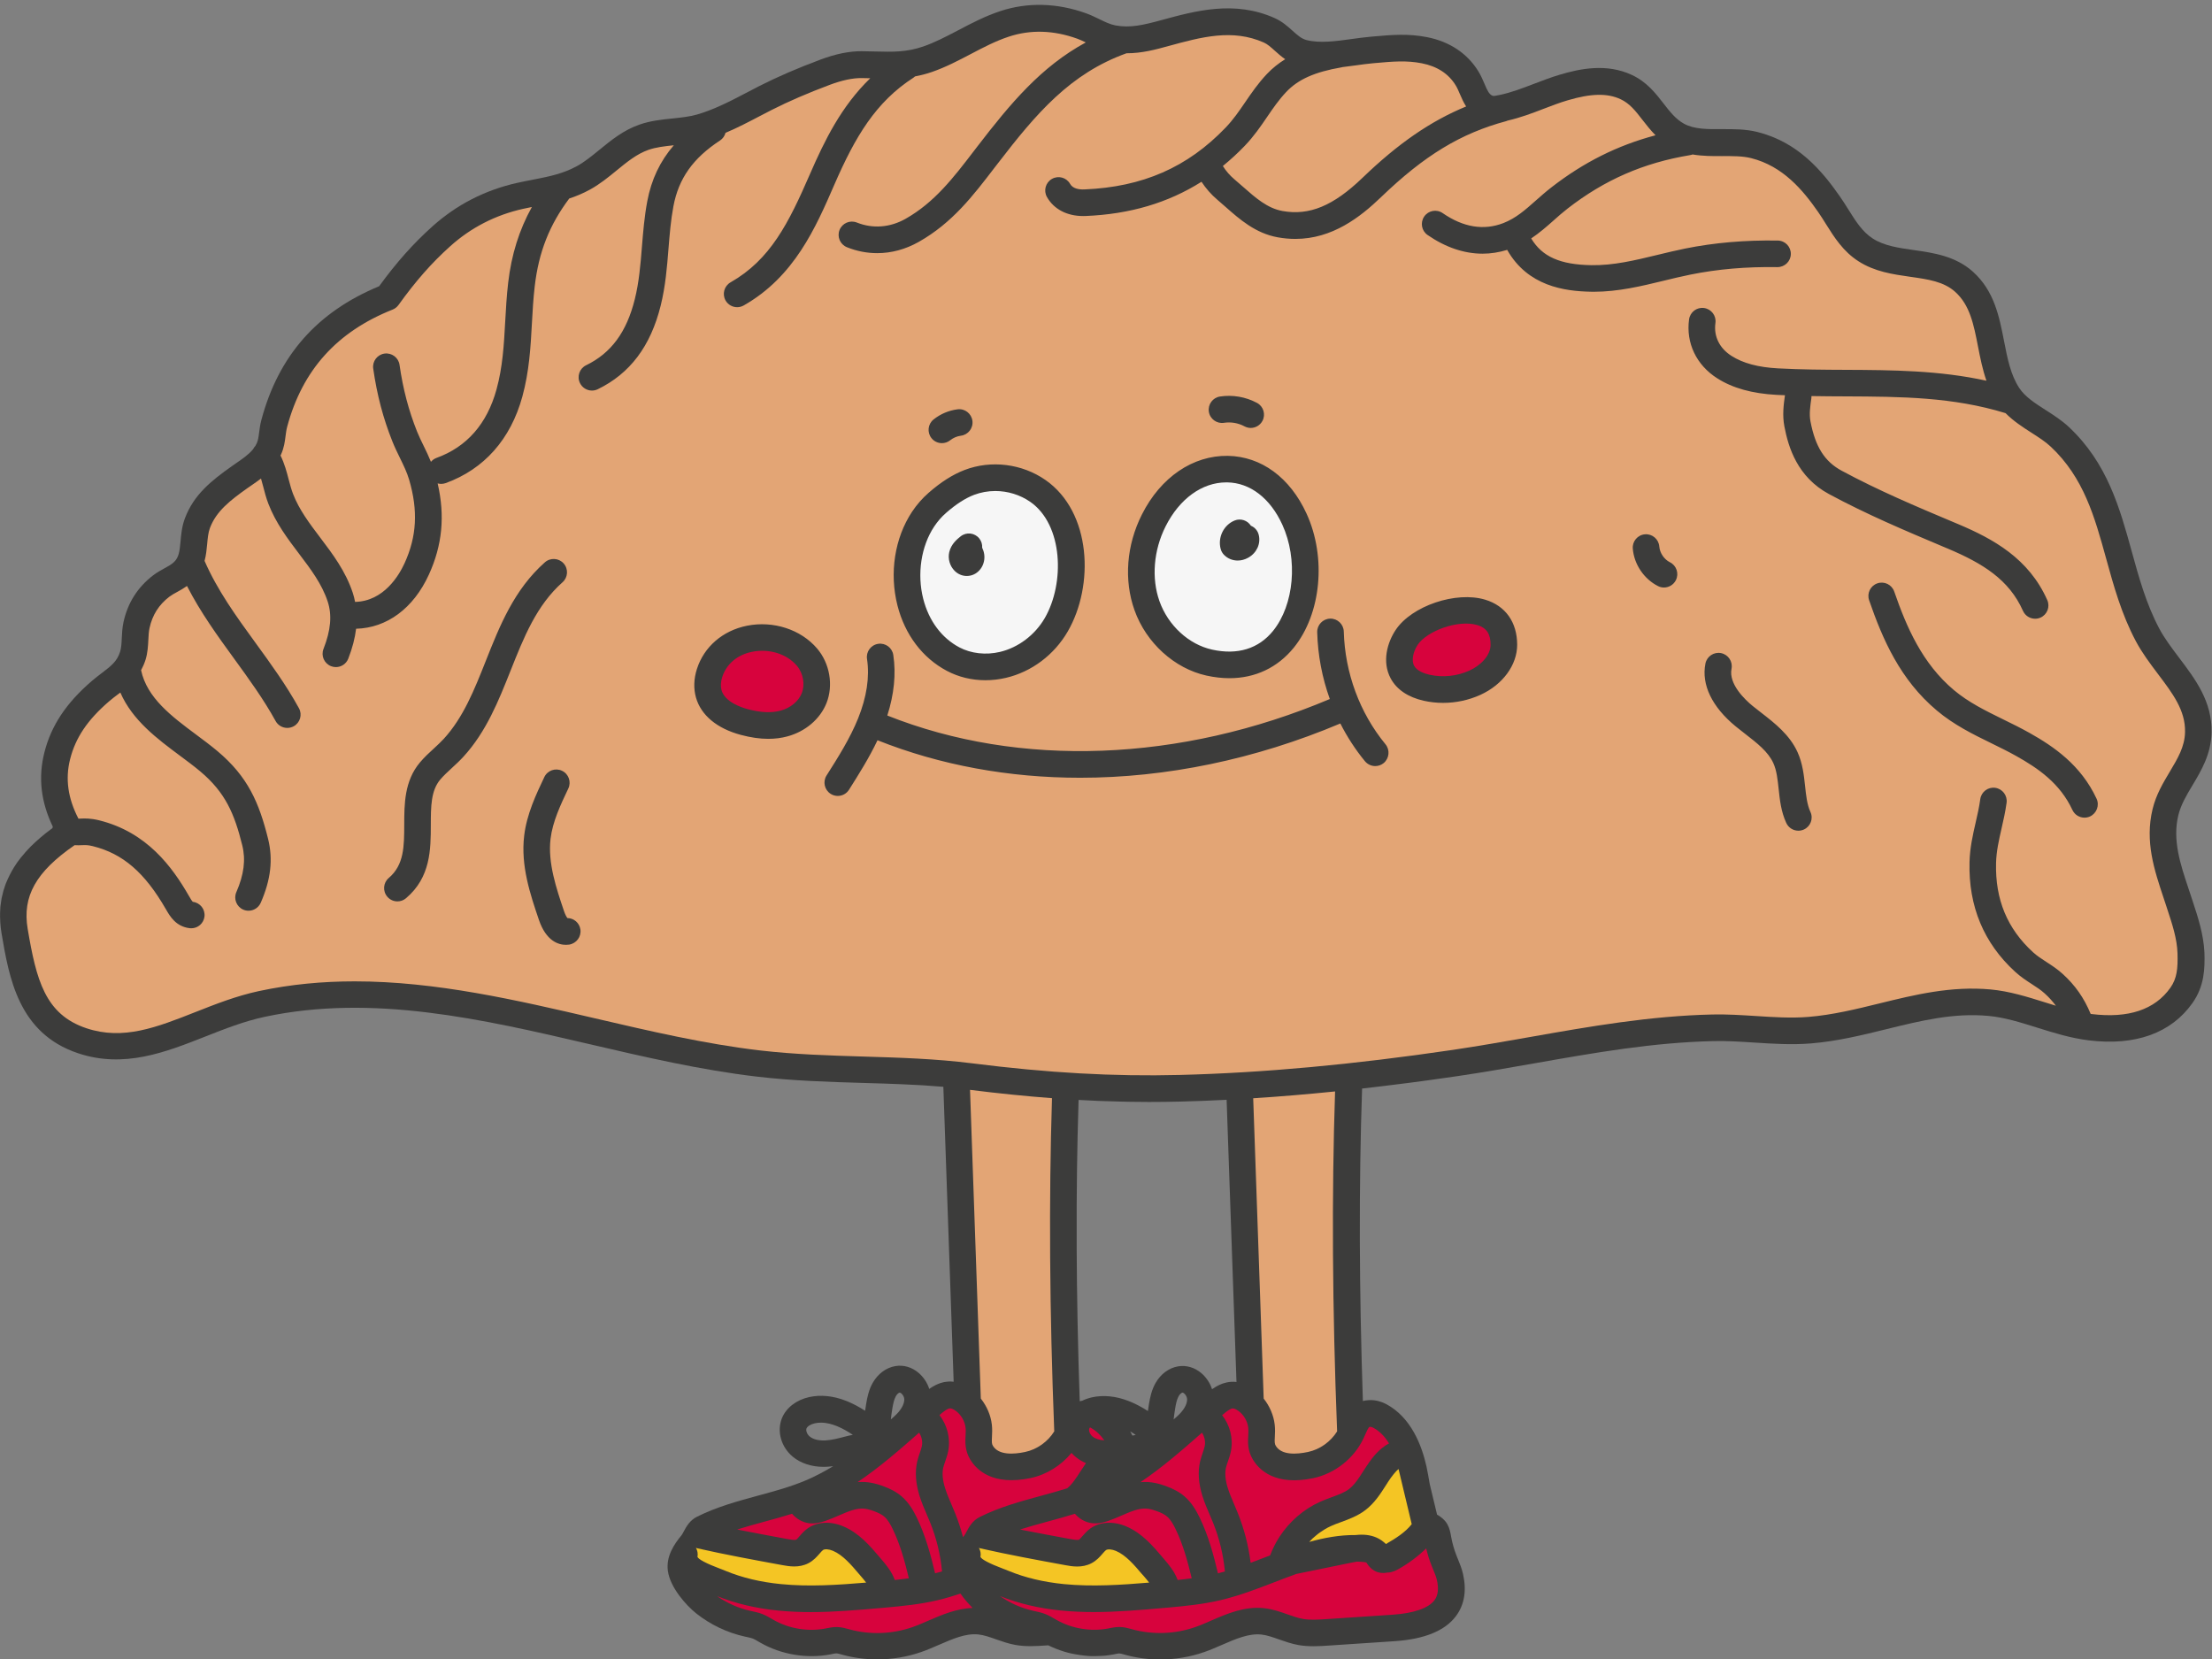
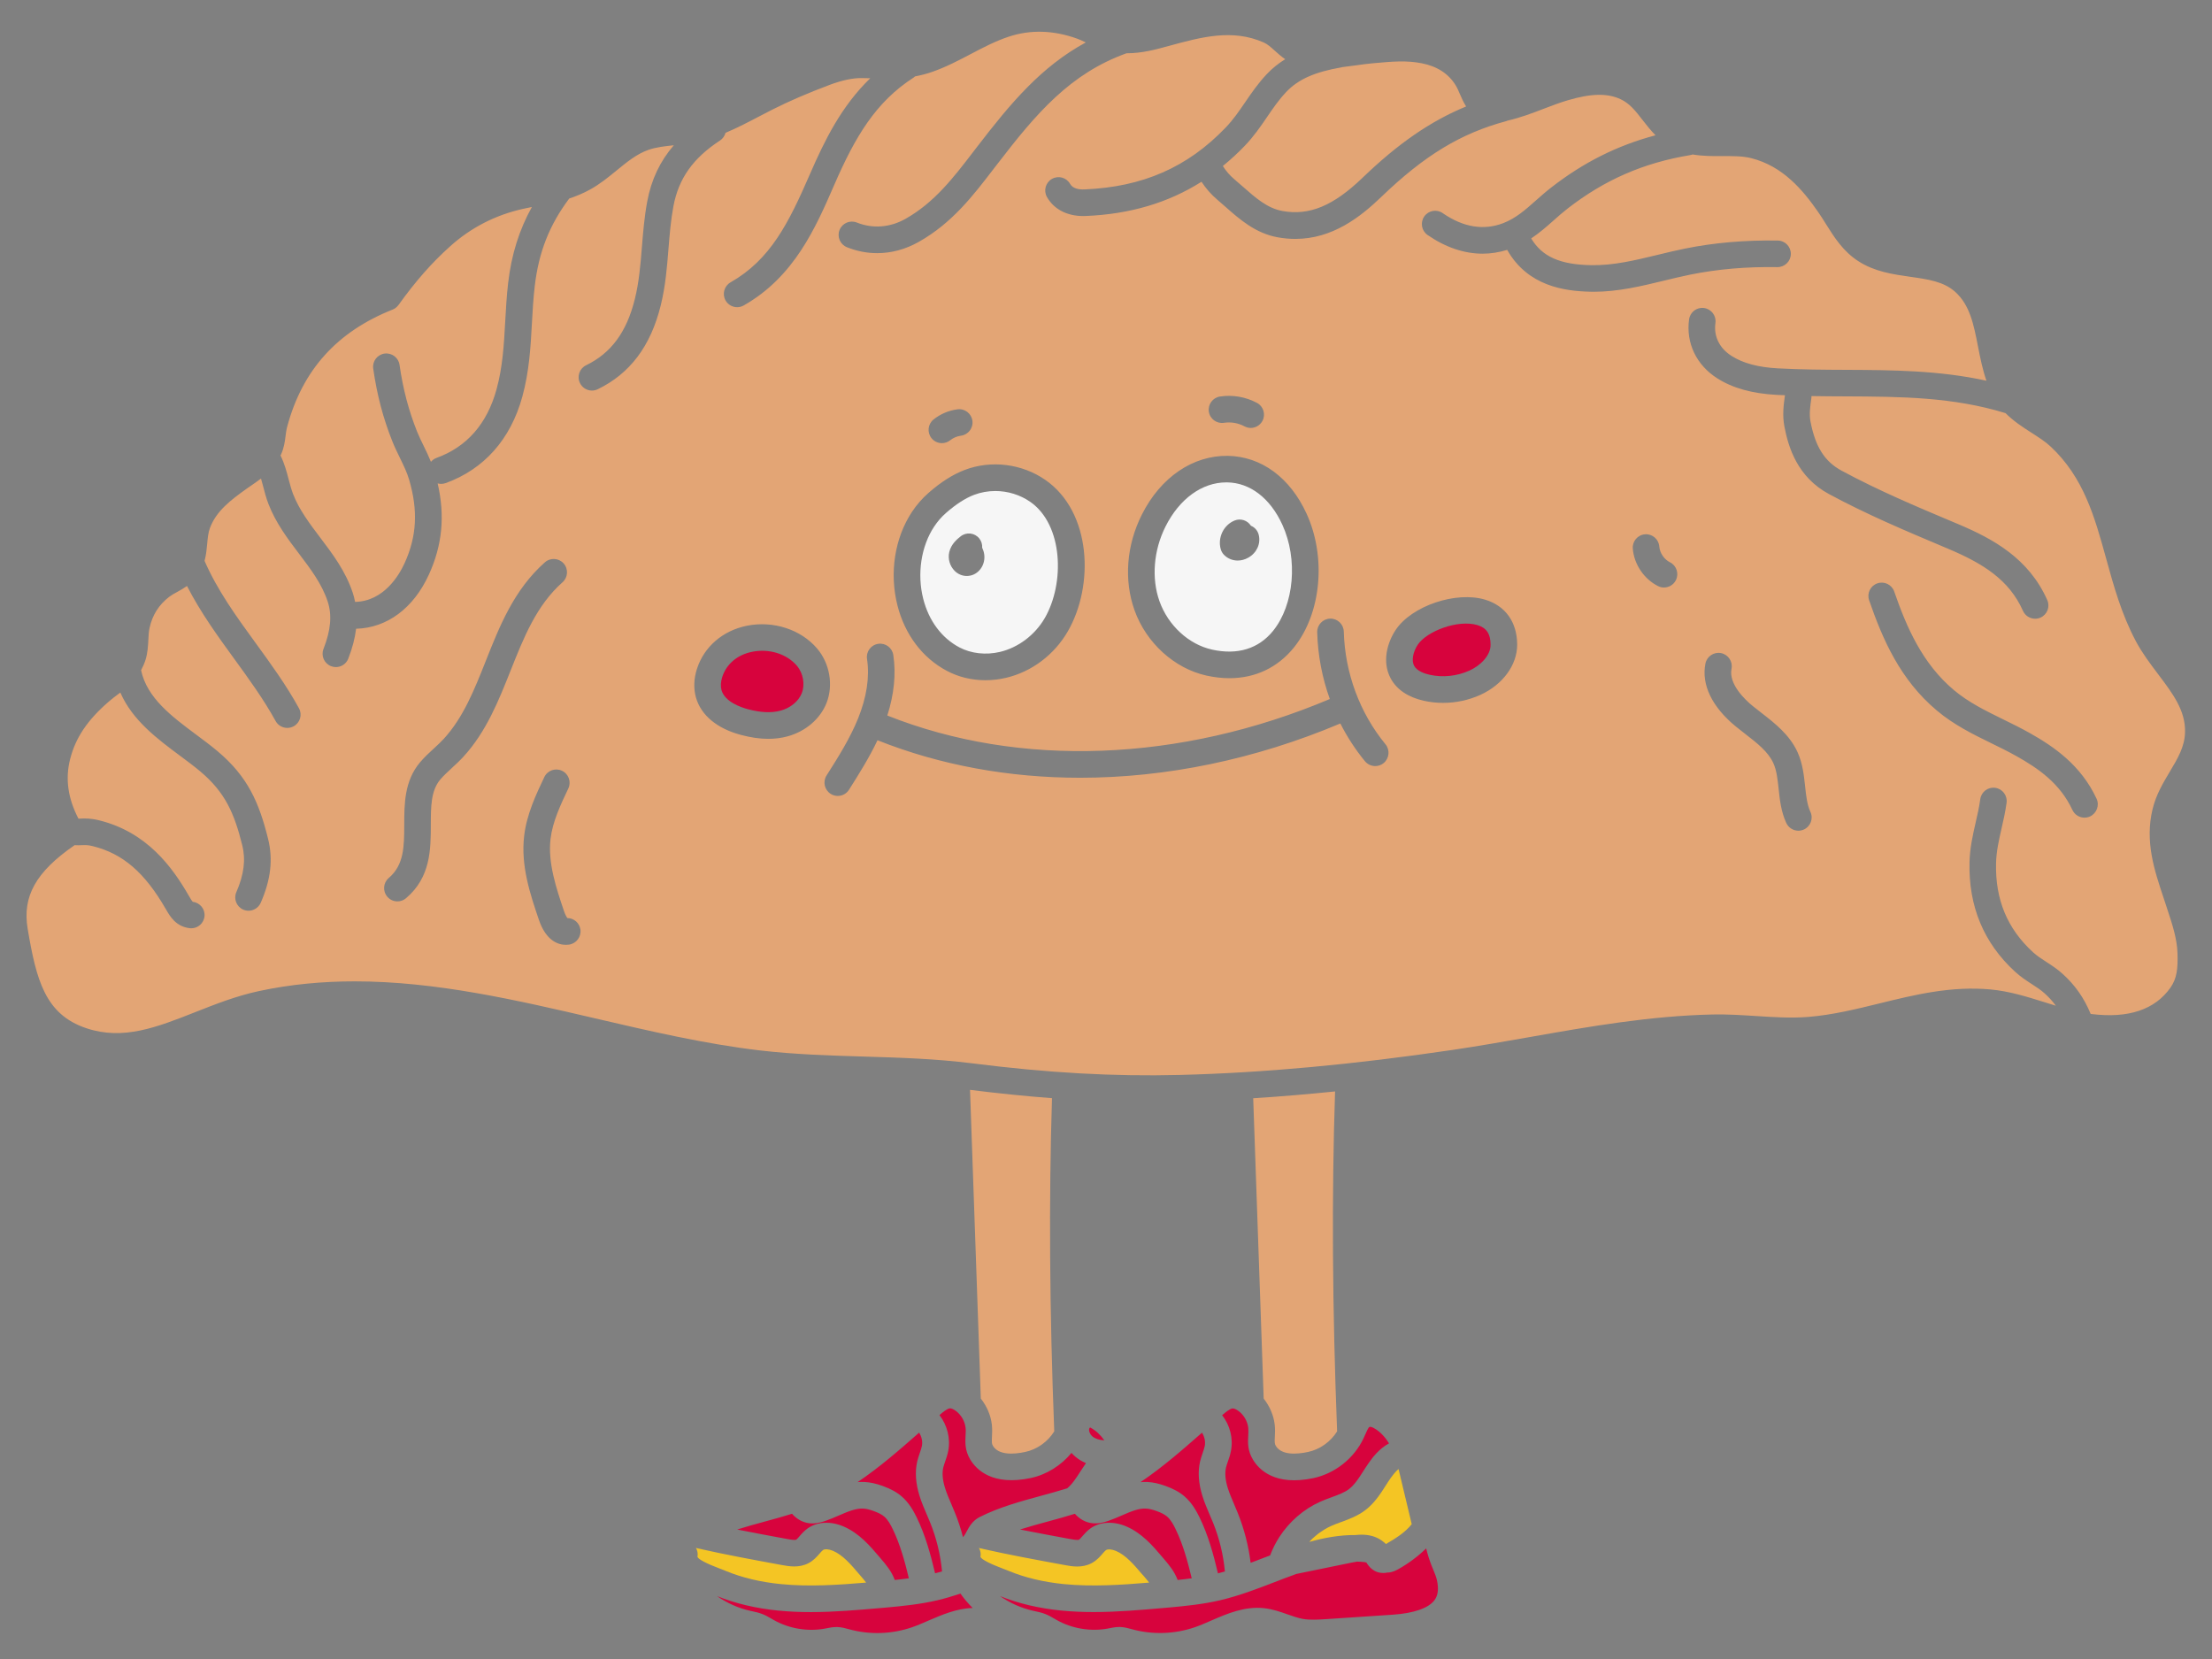
<svg xmlns="http://www.w3.org/2000/svg" height="375.1" preserveAspectRatio="xMidYMid meet" version="1.0" viewBox="-0.0 -1.1 500.1 375.1" width="500.1" zoomAndPan="magnify">
  <rect x="-0.0" y="-1.1" width="500.1" height="375.1" fill="#808080" stroke="none" />
  <g id="change1_1">
-     <path d="M495.71,202.58l-0.23-0.7c-0.21-0.65-0.43-1.29-0.64-1.93c-1.91-5.71-3.71-11.1-2.35-16.75 c0.58-2.38,1.85-4.52,3.21-6.78c1.97-3.29,4.2-7.02,4.3-11.93c0.15-6.98-3.66-12.02-7.35-16.9c-1.69-2.24-3.29-4.35-4.49-6.61 c-2.93-5.52-4.6-11.57-6.21-17.42c-2.71-9.81-5.5-19.96-14.22-28.13c-1.58-1.48-3.42-2.66-5.2-3.8c-2.42-1.55-4.7-3.01-6.01-5.01 c-1.95-2.97-2.67-6.67-3.43-10.58c-1.09-5.57-2.21-11.33-7-15.67c-3.96-3.58-8.97-4.3-13.4-4.93c-3.44-0.49-6.7-0.95-9.28-2.61 c-2.34-1.5-3.82-3.85-5.53-6.58c-0.59-0.95-1.21-1.92-1.88-2.89c-4.12-5.94-9.55-12.32-18.64-14.61c-2.69-0.68-5.43-0.66-8.08-0.65 c-3.21,0.02-6.25,0.04-8.54-1.22c-1.9-1.05-3.17-2.69-4.64-4.58c-1.78-2.3-3.79-4.9-7.21-6.48c-5.66-2.62-11.62-1.41-16.18-0.05 c-2.04,0.6-4,1.36-5.9,2.08c-2.64,1.01-5.13,1.97-7.71,2.51l-0.16,0.03c-0.78,0.17-1.27,0.26-1.5,0.16 c-0.76-0.34-1.11-1.01-1.83-2.72c-0.37-0.86-0.78-1.84-1.38-2.81c-2.49-4.05-6.5-6.72-11.6-7.72c-4.29-0.84-7.94-0.52-12.16-0.15 l-0.65,0.06c-1.34,0.12-2.75,0.31-4.12,0.5c-3.61,0.5-7.35,1.02-10.34,0.24c-1.13-0.29-2.01-1.09-3.13-2.09 c-1.11-1-2.37-2.13-4.09-2.89c-9.07-4.03-17.83-1.63-25.56,0.48c-4.11,1.12-7.05,1.81-10.38,1.2c-1.19-0.22-2.39-0.8-3.66-1.42 c-0.94-0.46-1.91-0.93-2.99-1.32c-6.53-2.36-13.23-2.53-19.36-0.51c-3.45,1.14-6.55,2.76-9.55,4.34c-2.71,1.42-5.26,2.76-7.93,3.68 c-3.81,1.31-6.93,1.22-10.87,1.12c-0.96-0.03-1.95-0.05-3-0.06c-2.78-0.03-5.9,0.61-9.33,1.89c-5.24,1.96-9.75,3.91-13.77,5.95 c-0.91,0.46-1.83,0.94-2.75,1.43c-3.71,1.94-7.54,3.94-11.42,5.05c-1.71,0.49-3.58,0.68-5.55,0.89c-2.44,0.25-4.96,0.51-7.44,1.38 c-3.63,1.26-6.39,3.52-9.06,5.7c-1.72,1.4-3.34,2.73-5.07,3.68c-3.22,1.76-6.32,2.36-9.9,3.06c-1.17,0.23-2.37,0.46-3.63,0.74 c-7.26,1.62-13.71,4.94-19.18,9.85c-4.33,3.9-8.07,8.09-12.03,13.52C71.71,69.41,63,79.29,59.11,93.78c-0.3,1.1-0.42,2.08-0.53,2.93 c-0.12,0.97-0.22,1.74-0.54,2.43c-0.09,0.2-0.2,0.4-0.31,0.58v0c-0.21,0.22-0.37,0.46-0.5,0.72c-0.21,0.27-0.45,0.52-0.7,0.76 c-0.06,0.05-0.11,0.11-0.17,0.16c0,0,0,0,0,0c-0.52,0.48-1.1,0.93-1.72,1.38c-0.08,0.06-0.16,0.12-0.24,0.17 c-0.3,0.21-0.61,0.43-0.92,0.64c-0.34,0.24-0.69,0.48-1.03,0.72c-4.62,3.27-8.61,6.42-10.64,11.8c-0.69,1.83-0.85,3.63-0.99,5.21 c-0.21,2.29-0.38,3.64-1.48,4.69c-0.58,0.55-1.31,0.95-2.15,1.41c-0.78,0.43-1.67,0.91-2.55,1.58c-3.52,2.69-5.78,6.25-6.72,10.6 c-0.28,1.29-0.34,2.55-0.39,3.66c-0.05,1.12-0.11,2.18-0.37,3.01c-0.69,2.21-2.06,3.24-4.11,4.81c-0.75,0.57-1.52,1.15-2.33,1.85 c-5.77,4.97-9.17,10.1-10.69,16.15c-1.42,5.64-0.79,11.14,1.9,16.74c-0.03,0.11-0.05,0.23-0.07,0.34c-0.46,0.33-0.91,0.68-1.36,1.03 c0,0,0,0,0,0c-0.1,0.08-0.19,0.16-0.29,0.23c-0.35,0.28-0.7,0.56-1.04,0.86c0,0,0,0,0,0c-0.2,0.17-0.39,0.34-0.58,0.51 c-0.24,0.21-0.47,0.42-0.71,0.64c0,0,0,0,0,0c-0.32,0.3-0.65,0.61-0.96,0.92c0,0,0,0,0,0c-0.26,0.26-0.51,0.53-0.76,0.81 c-0.12,0.13-0.25,0.26-0.37,0.4c0,0,0,0,0,0c-0.32,0.36-0.62,0.72-0.92,1.09c-0.05,0.06-0.1,0.11-0.15,0.17c0,0,0,0,0,0 c-0.12,0.15-0.22,0.3-0.34,0.45c0,0,0,0,0,0c-0.22,0.29-0.45,0.58-0.65,0.89l0,0c-0.77,1.12-1.44,2.33-2.01,3.6c0,0,0,0,0,0 c-0.13,0.29-0.26,0.57-0.38,0.87v0c-0.15,0.38-0.27,0.77-0.39,1.16c-0.06,0.16-0.12,0.33-0.17,0.5c0,0,0,0,0,0 c-0.08,0.28-0.14,0.58-0.21,0.87c0,0,0,0,0,0c-0.07,0.29-0.15,0.57-0.21,0.87v0c-0.06,0.32-0.1,0.65-0.14,0.98c0,0,0,0,0,0 c-0.04,0.28-0.09,0.55-0.12,0.84c0,0,0,0,0,0c-0.04,0.36-0.04,0.74-0.06,1.11c0,0,0,0,0,0c-0.01,0.12-0.01,0.25-0.02,0.37 c-0.02,0.57,0,1.15,0.03,1.74c0,0.01,0,0.01,0,0.02c0.01,0.12,0.01,0.24,0.01,0.35c0.05,0.8,0.14,1.61,0.28,2.45 c1.71,10.1,3.83,22.67,17.31,27.17c10.39,3.47,19.73-0.21,28.76-3.77c4.33-1.71,8.8-3.47,13.39-4.45 c24.48-5.25,49.38,0.55,73.46,6.16c12.4,2.89,25.22,5.87,37.91,7.35c8.11,0.95,16.12,1.19,23.86,1.42c1.35,0.04,2.68,0.08,4,0.12 c0.32,0.01,0.65,0.02,0.97,0.03c2.8,0.1,5.56,0.21,8.3,0.37c0.01,0,0.02,0,0.03,0c0.26,0.02,0.51,0.03,0.77,0.05 c1.4,0.09,2.79,0.19,4.18,0.31l2.33,66.68c-0.21-0.02-0.41-0.04-0.62-0.05c0,0,0,0,0,0c-0.21-0.01-0.41,0-0.62,0.01 c-0.29,0.02-0.58,0.06-0.85,0.11c0,0,0,0,0,0c-0.07,0.01-0.14,0.03-0.2,0.04c0,0,0,0,0,0c-0.26,0.06-0.52,0.13-0.77,0.21 c0,0,0,0,0,0c-0.01,0.01-0.03,0.01-0.04,0.02c-0.23,0.08-0.46,0.17-0.68,0.27c0,0,0,0,0,0c-0.08,0.04-0.16,0.07-0.24,0.11 c0,0,0,0,0,0c-0.48,0.24-0.93,0.51-1.34,0.79c-0.05,0.04-0.11,0.07-0.16,0.11c0,0,0,0,0,0c-0.11-0.34-0.24-0.67-0.39-0.99 c-0.15-0.32-0.33-0.63-0.52-0.93c0,0,0,0,0,0v0c-0.23-0.36-0.49-0.69-0.78-1.01l0,0c-0.23-0.25-0.47-0.49-0.73-0.71 c-1.53-1.29-3.39-1.83-5.24-1.52c-2.09,0.35-3.96,1.74-5.13,3.81c-0.86,1.52-1.21,3.16-1.47,4.71c-0.09,0.52-0.17,1.05-0.24,1.58 c-1.27-0.82-2.59-1.53-3.9-2.08c0,0,0,0,0,0c-0.15-0.06-0.31-0.13-0.45-0.18c-2.84-1.12-5.72-1.41-8.31-0.83 c-2.88,0.64-5.17,2.4-6.13,4.73c-1.22,2.97-0.21,6.57,2.46,8.77c1.79,1.47,4.24,2.27,6.95,2.27c0.23,0,0.45-0.01,0.68-0.02 c0.5-0.02,1-0.07,1.48-0.14c-0.5,0.3-0.99,0.6-1.5,0.89c-0.01,0-0.01,0.01-0.02,0.01c-0.47,0.27-0.94,0.52-1.42,0.77 c-0.04,0.02-0.09,0.05-0.13,0.07c-0.44,0.23-0.88,0.45-1.32,0.66c-0.08,0.04-0.16,0.08-0.24,0.12c-0.52,0.25-1.04,0.48-1.57,0.7 c-3.4,1.44-6.96,2.41-10.74,3.43c-4.61,1.26-9.39,2.55-13.86,4.79c-1.65,0.83-2.42,2.27-2.98,3.32c-0.18,0.33-0.37,0.7-0.51,0.87 c-1.67,2.02-3.54,4.77-3.08,8.08c0.52,3.72,4.12,7.77,6.41,9.59c3.21,2.54,7,4.35,10.97,5.23l0.47,0.1 c0.51,0.11,0.99,0.21,1.35,0.35c0.35,0.14,0.78,0.39,1.22,0.65l0.5,0.29c4.73,2.7,10.51,3.66,15.87,2.63l0.33-0.07 c0.39-0.08,0.8-0.17,1.02-0.15c0.24,0.01,0.66,0.12,1.07,0.24l0.25,0.07c2.56,0.7,5.23,1.05,7.89,1.05c3.36,0,6.73-0.56,9.9-1.66 c1.42-0.49,2.79-1.09,4.12-1.67c3.1-1.34,6.02-2.61,8.82-2.31c1.26,0.13,2.59,0.6,4,1.1c1.38,0.48,2.8,0.98,4.37,1.27 c2.36,0.42,4.71,0.27,6.78,0.13l0.66-0.04c0.55,0.27,1.11,0.52,1.69,0.75l0,0c0.63,0.25,1.28,0.48,1.93,0.68h0 c0.53,0.16,1.06,0.3,1.6,0.42c0,0,0,0,0,0c0.12,0.03,0.23,0.05,0.35,0.07c0,0,0,0,0,0c0.25,0.05,0.5,0.09,0.76,0.14 c0.61,0.11,1.22,0.19,1.84,0.26c0.26,0.03,0.52,0.06,0.78,0.08c0,0,0,0,0,0c1,0.07,2.01,0.05,3.01-0.01c0,0,0,0,0,0 c0.28-0.02,0.56-0.02,0.84-0.05h0c0.65-0.07,1.3-0.16,1.94-0.28l0.33-0.07c0.39-0.08,0.78-0.17,1.03-0.15 c0.24,0.01,0.66,0.12,1.07,0.24l0.25,0.07c2.56,0.7,5.23,1.05,7.89,1.05c3.36,0,6.73-0.56,9.9-1.66c1.42-0.49,2.79-1.09,4.12-1.67 c3.1-1.34,6.02-2.61,8.83-2.31c1.26,0.13,2.59,0.6,4,1.1c1.38,0.48,2.8,0.98,4.37,1.27c2.36,0.42,4.71,0.27,6.78,0.13l15.02-1 c6.72-0.45,11.38-2.36,13.85-5.68c1.91-2.56,2.44-5.77,1.58-9.55c-0.28-1.21-0.73-2.31-1.13-3.28c-0.12-0.3-0.25-0.6-0.36-0.9 c-0.53-1.36-0.93-2.78-1.19-4.21l-0.03-0.17c-0.12-0.71-0.29-1.67-0.81-2.62c-0.14-0.25-0.3-0.48-0.48-0.7c0,0,0,0,0,0 c-0.1-0.12-0.21-0.23-0.32-0.34c-0.1-0.1-0.19-0.2-0.3-0.29c-0.16-0.14-0.32-0.27-0.49-0.39c0,0,0,0,0,0 c-0.24-0.17-0.49-0.34-0.75-0.48c-0.55-2.28-1.1-4.56-1.64-6.84c-0.01-0.05-0.02-0.09-0.03-0.14c-0.22-1.29-0.44-2.61-0.73-3.93 c-1.06-4.78-3.49-11.1-9.12-14.09c-0.24-0.13-0.49-0.24-0.74-0.34h0c-0.09-0.04-0.18-0.07-0.27-0.1c0,0,0,0,0,0 c-0.25-0.09-0.49-0.17-0.74-0.23c-0.03-0.01-0.05-0.02-0.08-0.02c0,0,0,0,0,0c-0.12-0.03-0.25-0.06-0.37-0.08c0,0,0,0,0,0 c-0.14-0.03-0.28-0.05-0.42-0.07c0,0,0,0,0,0c-0.34-0.04-0.67-0.06-1-0.05c-0.05,0-0.09,0-0.14,0c-0.28,0.01-0.56,0.03-0.83,0.07 c0,0,0,0,0,0c0,0,0,0,0,0c-0.04,0.01-0.08,0.02-0.11,0.02c-0.18,0.03-0.37,0.07-0.55,0.12c0,0,0,0,0,0 c-0.1-3.03-0.19-6.02-0.27-8.98c-0.01-0.44-0.02-0.88-0.03-1.32c-0.05-1.91-0.09-3.8-0.13-5.68c-0.02-0.75-0.04-1.5-0.05-2.25 c-0.01-0.27-0.01-0.55-0.02-0.82c-0.06-2.95-0.1-5.87-0.13-8.75c0-0.1,0-0.2,0-0.31c-0.02-2.23-0.04-4.43-0.05-6.63 c0-0.53-0.01-1.08-0.01-1.61c0-0.26,0-0.52,0-0.77c0-0.01,0-0.02,0-0.03c-0.01-5.66,0.02-11.2,0.1-16.64c0-0.02,0-0.05,0-0.07 c0-0.14,0-0.28,0.01-0.43c0-0.07,0-0.14,0-0.2c0.04-2.71,0.1-5.39,0.16-8.05c0.06-2.26,0.13-4.49,0.2-6.72 c0.02-0.46,0.03-0.93,0.04-1.39c0,0,0,0,0,0c0,0,0,0,0,0c1.65-0.19,3.32-0.38,5-0.59c1.67-0.2,3.34-0.41,5.04-0.63 c0.01,0,0.02,0,0.02,0c0,0,0,0,0,0c0.38-0.05,0.76-0.1,1.14-0.15c0,0,0,0,0.01,0c1.28-0.17,2.57-0.34,3.87-0.52c0,0,0,0,0.01,0 c2.09-0.29,4.2-0.59,6.34-0.9c5.94-0.87,11.88-1.92,17.63-2.93c13.74-2.42,26.72-4.7,40.43-5.01c2.95-0.07,5.96,0.13,9.15,0.33 c4.19,0.27,8.51,0.55,12.79,0.2c5.95-0.48,11.61-1.87,17.09-3.22c7.8-1.92,15.17-3.74,23.12-3c3.6,0.33,7.19,1.46,10.99,2.65 c3.72,1.17,7.57,2.37,11.64,2.87c10.54,1.3,18.67-1.63,23.48-8.46c2.68-3.81,2.8-7.72,2.69-11.4 C498.18,210.08,496.93,206.27,495.71,202.58z M271.62,247.8C271.62,247.8,271.62,247.8,271.62,247.8c0.32-0.01,0.64-0.02,0.96-0.04 c0,0,0,0,0,0c1.57-0.06,3.15-0.13,4.74-0.21c0,0,0,0,0,0l2.23,63.8c-0.11-0.01-0.22-0.02-0.33-0.03c-0.1-0.01-0.19-0.02-0.29-0.02 c0,0,0,0,0,0c-0.21-0.01-0.41,0-0.62,0.01c-0.35,0.02-0.69,0.08-1.02,0.15c-0.01,0-0.03,0.01-0.04,0.01l0,0 c-0.26,0.06-0.52,0.13-0.77,0.21c0,0,0,0,0,0c-0.03,0.01-0.06,0.02-0.09,0.03c-0.22,0.08-0.43,0.16-0.63,0.26c0,0,0,0,0,0 c-0.05,0.02-0.1,0.05-0.15,0.07c-0.21,0.1-0.41,0.2-0.6,0.31c0,0,0,0,0,0c0,0,0,0,0,0c-0.35,0.2-0.68,0.41-0.99,0.63v0 c-0.11-0.34-0.24-0.67-0.39-0.99c-0.29-0.62-0.68-1.2-1.12-1.73c0-0.01-0.01-0.01-0.01-0.02l0,0c-0.27-0.32-0.57-0.63-0.9-0.9 c-1.53-1.29-3.4-1.83-5.24-1.53c-2.09,0.35-3.96,1.73-5.13,3.81c-0.86,1.53-1.21,3.17-1.47,4.71c-0.09,0.52-0.17,1.05-0.24,1.58 c-1.27-0.82-2.59-1.53-3.9-2.08c0,0,0,0-0.01,0c-0.15-0.06-0.3-0.13-0.45-0.18c-2.84-1.12-5.72-1.41-8.31-0.83 c-0.39,0.09-0.77,0.2-1.14,0.33c0,0,0,0,0,0c-0.35,0.12-0.69,0.26-1.02,0.42h0c-0.2,0.03-0.39,0.08-0.58,0.13c0,0,0,0,0,0 c-0.1-2.93-0.19-5.83-0.27-8.7c-0.01-0.43-0.02-0.86-0.03-1.28c-0.04-1.39-0.07-2.76-0.1-4.14c-0.02-1.03-0.05-2.07-0.07-3.1 c-0.01-0.47-0.02-0.94-0.03-1.4c-0.11-5.52-0.17-10.92-0.19-16.23c0-0.44,0-0.89,0-1.33c-0.01-2.38-0.01-4.74,0-7.08 c0-0.27,0-0.55,0-0.83c0.01-2.68,0.03-5.34,0.07-7.97c0-0.04,0-0.08,0-0.12c0.03-2.49,0.08-4.94,0.13-7.39 c0.01-0.4,0.02-0.8,0.03-1.2c0.06-2.47,0.12-4.92,0.2-7.35c1.52,0.08,3.03,0.15,4.53,0.22c0,0,0,0,0,0 c0.29,0.01,0.58,0.02,0.87,0.03c1.35,0.05,2.69,0.09,4.03,0.12c0,0,0,0,0,0c0.73,0.02,1.45,0.04,2.18,0.05c0,0,0,0,0,0 c1.45,0.02,2.89,0.04,4.33,0.04c2.37,0,4.73-0.03,7.09-0.09C268.45,247.91,270.03,247.85,271.62,247.8z M256.77,323.32 c-0.25,0.04-0.49,0.09-0.74,0.14c-0.16-0.31-0.33-0.63-0.51-0.94C255.94,322.77,256.36,323.03,256.77,323.32z M265.34,319.81 c0.1-0.83,0.21-1.67,0.35-2.49c0.15-0.94,0.36-2,0.78-2.75c0.27-0.49,0.65-0.79,0.87-0.82c0,0,0.01,0,0.02,0 c0.07,0,0.21,0.06,0.37,0.19c0.38,0.32,0.65,0.87,0.66,1.32c0.01,1.18-0.83,2.59-2.3,3.89l-0.53,0.47 C265.49,319.68,265.42,319.74,265.34,319.81z M201.75,317.32c0.16-0.94,0.36-2,0.78-2.75c0.27-0.49,0.65-0.79,0.87-0.82 c0.01,0,0.01,0,0.02,0c0.07,0,0.21,0.06,0.37,0.19c0.38,0.32,0.65,0.87,0.66,1.32c0.01,1.18-0.83,2.59-2.3,3.89l-0.53,0.47 c-0.06,0.06-0.13,0.12-0.21,0.19C201.49,318.98,201.61,318.14,201.75,317.32z M186.58,324.56c-1.49,0.07-2.73-0.24-3.52-0.89 c-0.59-0.48-0.92-1.34-0.72-1.83c0.2-0.48,0.96-0.95,1.87-1.15c0.47-0.1,0.94-0.15,1.39-0.15c1.3,0,2.53,0.36,3.42,0.71l0.32,0.13 c1.16,0.49,2.35,1.15,3.48,1.93c-0.35,0.05-0.69,0.11-1.03,0.2l-0.76,0.19C189.47,324.11,187.99,324.49,186.58,324.56z" fill="#3C3C3B" />
-   </g>
+     </g>
  <g id="change2_1">
    <path d="M194.58,355.19c0.51,0.59,0.91,1.07,1.24,1.51c-6.4,0.54-12.94,0.97-19.27,0.34 c-4.59-0.45-8.78-1.45-12.45-2.97c-0.37-0.15-0.8-0.32-1.28-0.5c-3.15-1.19-4.88-2.12-5.13-2.67l0-0.01 c0.14-0.73-0.01-1.45-0.35-2.05c0.11,0.04,0.21,0.08,0.32,0.11c6.4,1.45,12.93,2.65,19.27,3.81c1.39,0.25,3.7,0.68,5.86-0.45 c1.16-0.61,1.91-1.48,2.52-2.18c0.28-0.32,0.57-0.66,0.76-0.79c0.4-0.28,1.36-0.21,2.26,0.18c2.24,0.95,4.14,3.19,5.81,5.16 L194.58,355.19z M317.36,335.92c-0.39-1.63-0.78-3.27-1.17-4.9c-0.15,0.13-0.3,0.27-0.47,0.44c-0.04,0.04-0.08,0.09-0.12,0.13 c-0.13,0.14-0.27,0.3-0.41,0.47c-0.05,0.06-0.1,0.12-0.15,0.18c-0.19,0.23-0.38,0.49-0.59,0.77c-0.42,0.59-0.81,1.2-1.2,1.82 c-1.17,1.83-2.5,3.9-4.53,5.46c-1.77,1.36-3.78,2.09-5.55,2.74c-0.78,0.28-1.51,0.55-2.19,0.86c-0.52,0.23-1.02,0.49-1.5,0.78 c-0.16,0.1-0.32,0.21-0.48,0.32c-0.31,0.2-0.63,0.4-0.93,0.63c-0.18,0.14-0.35,0.29-0.53,0.43c-0.26,0.21-0.52,0.43-0.77,0.66 c-0.18,0.17-0.34,0.34-0.51,0.52c-0.09,0.09-0.17,0.19-0.26,0.28c3.4-0.95,6.88-1.59,10.51-1.56c0.43-0.05,0.87-0.08,1.33-0.08 c1.48,0,3.09,0.3,4.53,1.31c0.38,0.27,0.69,0.54,0.97,0.8c2.15-1.23,4.39-2.64,5.83-4.49C318.56,340.95,317.96,338.44,317.36,335.92 z M258.11,354.7c-1.67-1.97-3.57-4.21-5.81-5.16c-0.9-0.38-1.86-0.46-2.26-0.18c-0.19,0.14-0.48,0.47-0.76,0.79 c-0.6,0.7-1.35,1.56-2.51,2.17c-2.15,1.13-4.47,0.71-5.86,0.45c-6.34-1.16-12.87-2.36-19.27-3.81c-0.11-0.03-0.21-0.07-0.32-0.11 c0.34,0.6,0.49,1.32,0.35,2.05l0,0c0.25,0.55,1.98,1.48,5.13,2.67c0.48,0.18,0.92,0.35,1.28,0.5c3.67,1.52,7.86,2.51,12.45,2.97 c6.33,0.62,12.87,0.2,19.27-0.34c-0.33-0.44-0.74-0.92-1.24-1.51L258.11,354.7z" fill="#F4C524" />
  </g>
  <g id="change3_1">
    <path d="M238.35,322.51c-1.45,2.34-3.89,4.09-6.59,4.66c-2.6,0.55-5.98,0.75-7.28-1.4 c-0.27-0.44-0.27-0.86-0.21-2.03c0.04-0.76,0.09-1.71-0.03-2.77c-0.25-2.13-1.15-4.18-2.49-5.87l-2.44-69.8 c6.44,0.81,12.57,1.43,18.53,1.88C237.12,270.21,237.28,295.07,238.35,322.51z M301.84,245.66c-6.34,0.64-12.5,1.16-18.51,1.54 l2.37,67.9c1.34,1.69,2.24,3.74,2.49,5.87c0.12,1.07,0.07,2.01,0.03,2.77c-0.06,1.17-0.06,1.58,0.21,2.03 c1.3,2.16,4.67,1.95,7.28,1.4c2.7-0.57,5.13-2.32,6.59-4.66C301.21,294.46,301.06,269.12,301.84,245.66z M492.3,214.44 c0.1,3.42-0.12,5.66-1.6,7.76c-3.51,4.98-9.51,6.98-17.83,5.96c-0.07-0.01-0.13-0.02-0.2-0.03c-1.49-3.61-3.52-6.51-6.37-9.08 c-1.21-1.09-2.45-1.9-3.65-2.67c-1.08-0.7-2.11-1.37-3.01-2.19c-5.83-5.33-8.57-11.93-8.36-20.19c0.07-2.67,0.64-5.15,1.24-7.79 c0.42-1.85,0.86-3.76,1.14-5.81c0.22-1.65-0.93-3.16-2.57-3.39c-1.64-0.23-3.16,0.93-3.38,2.57c-0.24,1.78-0.63,3.48-1.04,5.27 c-0.64,2.81-1.31,5.71-1.39,8.98c-0.25,9.96,3.22,18.3,10.32,24.78c1.26,1.15,2.54,1.99,3.78,2.79c1.05,0.68,2.04,1.32,2.89,2.1 c0.96,0.86,1.79,1.78,2.53,2.78c-0.83-0.25-1.66-0.51-2.51-0.78c-3.93-1.23-8-2.51-12.24-2.9c-8.95-0.82-17.16,1.2-25.1,3.15 c-5.24,1.29-10.66,2.62-16.13,3.06c-3.85,0.31-7.96,0.05-11.93-0.21c-3.17-0.2-6.46-0.41-9.67-0.34 c-14.17,0.31-27.99,2.74-41.34,5.1c-5.71,1.01-11.61,2.04-17.46,2.91c-22.62,3.33-42.8,5.18-61.7,5.66 c-14.91,0.38-29.8-0.46-46.86-2.62c-8.29-1.05-16.61-1.3-24.66-1.54c-7.62-0.23-15.49-0.47-23.35-1.38 c-12.35-1.44-25-4.39-37.24-7.24c-17.78-4.14-36-8.38-54.42-8.38c-7.19,0-14.42,0.65-21.66,2.2c-5.07,1.09-9.78,2.94-14.34,4.74 c-8.76,3.46-16.33,6.44-24.65,3.66c-9.35-3.12-11.33-10.93-13.28-22.47c-1.24-7.35,1.85-12.88,10.61-18.92 c0.61,0.04,1.14,0.02,1.61,0c0.81-0.03,1.39-0.06,2.52,0.23c6.79,1.69,11.72,5.95,16.49,14.22l0.06,0.1 c0.88,1.53,2.21,3.84,5.33,4.22c0.12,0.02,0.25,0.02,0.37,0.02c1.5,0,2.79-1.11,2.98-2.64c0.2-1.65-0.98-3.14-2.63-3.34 c-0.19-0.13-0.58-0.81-0.84-1.26l-0.06-0.1c-3.76-6.53-9.46-14.37-20.25-17.06c-1.97-0.49-3.22-0.44-4.22-0.4 c-0.18,0.01-0.34,0.01-0.49,0.02c-2.38-4.58-3.01-8.99-1.89-13.44c1.22-4.85,3.93-8.88,8.78-13.06c0.67-0.58,1.37-1.11,2.05-1.62 c0.18-0.13,0.35-0.27,0.53-0.4c2.72,6.28,8.38,10.49,13.49,14.29c1.64,1.22,3.19,2.37,4.59,3.55c5.67,4.76,7.7,9.53,9.48,16.68 c0.82,3.28,0.39,6.65-1.33,10.6c-0.67,1.52,0.03,3.29,1.55,3.96c0.39,0.17,0.8,0.25,1.2,0.25c1.16,0,2.26-0.67,2.76-1.8 c2.29-5.23,2.81-9.82,1.66-14.46c-2.03-8.18-4.56-14.05-11.45-19.83c-1.54-1.29-3.23-2.55-4.87-3.77 c-5.45-4.06-11.07-8.25-12.39-14.52c0.38-0.7,0.72-1.46,1-2.33c0.49-1.57,0.57-3.14,0.64-4.52c0.05-0.97,0.09-1.88,0.27-2.68 c0.64-2.95,2.11-5.27,4.49-7.09c0.52-0.39,1.13-0.73,1.78-1.08c0.69-0.38,1.44-0.8,2.2-1.34c3.03,5.93,6.89,11.26,10.65,16.43 c3.28,4.51,6.67,9.17,9.38,14.1c0.55,1,1.58,1.56,2.64,1.56c0.49,0,0.99-0.12,1.45-0.37c1.46-0.8,1.99-2.63,1.19-4.08 c-2.89-5.26-6.4-10.08-9.79-14.74c-4.45-6.11-8.64-11.91-11.55-18.57c0.36-1.33,0.48-2.64,0.59-3.82c0.12-1.32,0.23-2.56,0.63-3.63 c1.43-3.79,4.55-6.22,8.49-9.01c0.32-0.23,0.65-0.45,0.97-0.67c0.68-0.47,1.38-0.96,2.08-1.49c0.17,0.58,0.33,1.17,0.49,1.79 c0.33,1.27,0.67,2.59,1.17,3.89c1.69,4.39,4.37,7.93,6.97,11.36c2.64,3.48,5.13,6.78,6.44,10.74c1.02,3.09,0.72,6.5-0.94,10.74 c-0.61,1.55,0.16,3.29,1.7,3.9c0.36,0.14,0.73,0.21,1.1,0.21c1.2,0,2.34-0.72,2.8-1.91c0.93-2.38,1.51-4.62,1.77-6.76 c6.94-0.18,12.96-4.58,16.46-12.25c3.03-6.64,3.67-13.25,1.98-20.61c0.26,0.07,0.52,0.11,0.79,0.11c0.34,0,0.69-0.06,1.03-0.18 c8.68-3.15,14.67-9.9,17.32-19.53c1.57-5.71,1.88-11.25,2.17-16.61c0.15-2.75,0.31-5.59,0.64-8.4c0.9-7.71,3.33-13.85,7.8-19.8 c1.53-0.5,3.08-1.14,4.69-2.02c2.22-1.22,4.14-2.78,5.99-4.3c2.37-1.94,4.6-3.76,7.22-4.68c1.72-0.6,3.67-0.82,5.74-1.04 c-3.12,3.62-5.08,7.76-6,12.66c-0.66,3.52-0.94,6.97-1.21,10.3c-0.33,4.08-0.64,7.94-1.61,11.84c-1.85,7.45-5.35,12.19-11.01,14.94 c-1.49,0.72-2.12,2.52-1.39,4.02c0.52,1.07,1.59,1.7,2.71,1.7c0.44,0,0.89-0.1,1.31-0.3c7.29-3.54,11.95-9.72,14.23-18.9 c1.09-4.38,1.43-8.67,1.76-12.81c0.27-3.32,0.52-6.46,1.12-9.66c1.18-6.28,4.43-10.87,10.54-14.87c0.64-0.42,1.05-1.04,1.24-1.73 c2.69-1.13,5.26-2.48,7.78-3.8c0.9-0.47,1.8-0.94,2.69-1.39c3.82-1.94,8.13-3.8,13.15-5.68c2.69-1.01,5.18-1.54,7.17-1.51 c0.67,0.01,1.31,0.02,1.93,0.04c-6.57,6.36-10.34,14.11-13.62,21.64c-4.83,11.11-8.95,19.37-17.96,24.5 c-1.44,0.82-1.95,2.66-1.13,4.1c0.55,0.97,1.57,1.52,2.62,1.52c0.5,0,1.01-0.13,1.48-0.39c11.45-6.51,16.26-17.57,20.5-27.33 c4.72-10.85,9.36-18.68,17.89-24.18c0.13-0.08,0.24-0.18,0.35-0.28c1.22-0.23,2.48-0.54,3.81-1c3.1-1.07,5.98-2.58,8.76-4.04 c2.91-1.53,5.66-2.97,8.64-3.95c4.91-1.62,10.11-1.46,15.44,0.46c0.63,0.23,1.28,0.53,1.95,0.85c-10.09,5.48-17,13.74-24.59,23.62 l-0.79,1.03c-4.54,5.93-8.83,11.52-15.34,15.21c-3.52,2-7.44,2.3-11.04,0.86c-1.54-0.62-3.29,0.13-3.91,1.67s0.13,3.29,1.67,3.91 c2.23,0.9,4.54,1.34,6.85,1.34c3.2,0,6.4-0.86,9.39-2.55c7.57-4.29,12.22-10.36,17.14-16.79l0.79-1.02 c8.66-11.26,16.31-20.25,29.03-24.83c3.49,0.01,6.64-0.85,9.51-1.64c7.42-2.03,14.43-3.94,21.54-0.79c0.85,0.38,1.61,1.07,2.5,1.87 c0.68,0.61,1.43,1.29,2.33,1.9c-1.45,0.9-2.85,1.99-4.12,3.33c-2.01,2.13-3.48,4.28-4.9,6.36c-1.39,2.03-2.7,3.96-4.46,5.79 c-8.61,8.98-18.75,13.41-31.9,13.96c-1.14,0.05-2.62-0.13-3.25-1.25c-0.82-1.45-2.65-1.95-4.1-1.13c-1.44,0.82-1.95,2.65-1.13,4.1 c1.56,2.75,4.52,4.3,8.19,4.3c0.18,0,0.36,0,0.55-0.01c9.98-0.41,18.64-2.96,26.2-7.74c0.98,1.49,2.17,2.87,3.61,4.09 c0.62,0.52,1.23,1.06,1.84,1.6c3.16,2.79,6.75,5.96,11.79,6.87c1.38,0.25,2.7,0.36,3.98,0.36c8.37,0,14.68-4.93,19.38-9.45 c9.8-9.43,18-14.41,28.3-17.18c0.11-0.03,0.21-0.08,0.31-0.12c2.86-0.65,5.54-1.66,8.13-2.66c1.88-0.72,3.65-1.4,5.46-1.93 c5.27-1.56,8.95-1.64,11.94-0.25c2.09,0.97,3.43,2.7,4.98,4.71c0.87,1.12,1.81,2.32,2.93,3.45c-8.63,2.29-16.25,6.11-23.56,11.79 c-1.25,0.97-2.39,1.98-3.49,2.95c-2.43,2.16-4.53,4.02-7.37,5.12c-4.44,1.71-9.05,0.95-13.7-2.26c-1.37-0.95-3.24-0.6-4.18,0.77 c-0.94,1.37-0.6,3.24,0.77,4.18c4.06,2.8,8.27,4.22,12.44,4.22c1.86,0,3.72-0.3,5.55-0.86c4.66,8.22,12.97,9.35,18.95,9.46 c0.21,0,0.41,0.01,0.62,0.01c5.53,0,10.77-1.27,15.84-2.5c1.97-0.48,4.02-0.98,6.02-1.38c6.18-1.25,12.61-1.8,19.65-1.69 c1.66,0.01,3.03-1.3,3.05-2.96c0.03-1.66-1.3-3.03-2.96-3.05c-7.47-0.11-14.32,0.48-20.93,1.81c-2.12,0.43-4.22,0.94-6.25,1.43 c-5.12,1.24-9.96,2.41-14.94,2.33c-7.06-0.12-11.13-1.9-13.62-6.05c1.87-1.24,3.48-2.66,5.06-4.06c1.02-0.91,2.08-1.85,3.18-2.7 c8.36-6.49,17.16-10.33,27.68-12.07c0.19-0.03,0.38-0.08,0.56-0.15c2.26,0.38,4.55,0.38,6.67,0.37c2.38-0.01,4.63-0.03,6.58,0.46 c7.16,1.8,11.68,7.18,15.16,12.2c0.6,0.86,1.15,1.74,1.73,2.67c1.92,3.06,3.91,6.23,7.38,8.45c3.68,2.36,7.74,2.94,11.67,3.5 c4.09,0.58,7.62,1.08,10.21,3.43c3.31,3,4.16,7.34,5.14,12.36c0.5,2.56,1.02,5.18,1.9,7.71c-10.71-2.35-21.35-2.41-31.7-2.46 c-5.02-0.02-10.22-0.05-15.4-0.33c-4.49-0.24-7.93-1.16-10.53-2.82c-2.73-1.73-4.06-4.44-3.64-7.44c0.23-1.65-0.93-3.16-2.57-3.39 c-1.65-0.23-3.16,0.93-3.39,2.57c-0.73,5.35,1.65,10.33,6.38,13.33c3.49,2.22,7.89,3.44,13.43,3.74c0.63,0.03,1.25,0.05,1.87,0.08 c-0.3,2.11-0.62,4.5-0.13,7.06c0.9,4.72,2.93,11.43,10.09,15.29c8.59,4.62,17.04,8.19,25.98,11.96l0.86,0.36 c7.94,3.35,13.87,7.02,17.01,14.08c0.5,1.12,1.6,1.78,2.75,1.78c0.41,0,0.82-0.08,1.22-0.26c1.52-0.68,2.2-2.45,1.52-3.97 c-4.17-9.38-12.16-13.8-20.16-17.17l-0.86-0.36c-8.81-3.71-17.13-7.22-25.47-11.71c-3.84-2.07-5.94-5.39-7.04-11.13 c-0.32-1.65-0.06-3.41,0.2-5.27c0.02-0.16,0.02-0.32,0.02-0.47c2.64,0.05,5.25,0.06,7.82,0.07c12.41,0.06,24.15,0.13,36.06,3.79 c1.8,1.82,3.93,3.19,5.88,4.44c1.62,1.04,3.15,2.02,4.33,3.13c7.48,7,9.94,15.91,12.54,25.33c1.7,6.16,3.46,12.54,6.7,18.64 c1.43,2.69,3.25,5.09,5,7.42c3.35,4.43,6.24,8.25,6.13,13.14c-0.07,3.32-1.64,5.94-3.45,8.97c-1.52,2.55-3.1,5.18-3.89,8.46 c-1.77,7.33,0.4,13.8,2.49,20.07c0.21,0.63,0.42,1.26,0.63,1.9l0.23,0.71C491.13,207.89,492.2,211.13,492.3,214.44 C492.3,214.44,492.3,214.44,492.3,214.44z M115.43,150.53c3.02-7.6,5.87-14.77,11.75-19.99c1.24-1.1,1.36-3,0.26-4.25 c-1.1-1.24-3-1.36-4.25-0.26c-6.96,6.17-10.21,14.35-13.35,22.27c-2.61,6.58-5.08,12.79-9.49,17.62c-0.68,0.74-1.44,1.44-2.25,2.19 c-1.06,0.97-2.16,1.98-3.16,3.17c-3.53,4.19-3.54,9.44-3.55,14.08c-0.01,4.87-0.02,9.08-3.49,12.03c-1.27,1.08-1.42,2.97-0.34,4.24 c0.59,0.7,1.44,1.06,2.29,1.06c0.69,0,1.38-0.23,1.95-0.72c5.58-4.74,5.59-11.04,5.6-16.6c0.01-4.14,0.02-7.71,2.13-10.22 c0.76-0.9,1.67-1.73,2.63-2.62c0.87-0.8,1.77-1.63,2.62-2.56C109.95,164.33,112.73,157.31,115.43,150.53z M131.22,209.03 c-0.22-1.49-1.49-2.56-2.94-2.57c-0.18-0.23-0.48-0.73-0.76-1.56c-1.73-5.12-3.7-10.92-3.05-16.36c0.47-3.89,2.27-7.7,4.02-11.38 c0.71-1.5,0.07-3.29-1.43-4c-1.5-0.71-3.29-0.07-4,1.43c-1.86,3.92-3.97,8.37-4.55,13.24c-0.82,6.79,1.38,13.29,3.32,19.01 c1.65,4.87,4.46,5.67,6.12,5.67c0.28,0,0.53-0.02,0.73-0.05C130.32,212.2,131.46,210.68,131.22,209.03z M273.3,91.98 c0.25,1.64,1.8,2.77,3.43,2.51c1.57-0.24,3.21,0.04,4.63,0.8c0.45,0.24,0.94,0.36,1.41,0.36c1.07,0,2.11-0.58,2.65-1.59 c0.78-1.46,0.23-3.29-1.23-4.07c-2.56-1.37-5.53-1.88-8.38-1.44C274.18,88.8,273.05,90.34,273.3,91.98z M256.5,136.87 c2.63,7.37,9.02,13.17,16.27,14.77c1.78,0.39,3.51,0.59,5.18,0.59c5.83,0,10.9-2.38,14.58-6.93c6.18-7.66,7.39-20.38,2.87-30.26 c-3.74-8.17-10.23-12.94-17.8-13.08c-7.88-0.12-15.18,4.81-19.43,13.26C254.67,122.15,254.06,130.05,256.5,136.87z M210.6,97.96 c0.59,0.75,1.47,1.13,2.35,1.13c0.66,0,1.32-0.21,1.87-0.65c0.7-0.56,1.56-0.92,2.42-1.03c1.65-0.21,2.82-1.71,2.61-3.36 c-0.21-1.65-1.71-2.82-3.36-2.61c-1.97,0.25-3.85,1.04-5.42,2.29C209.77,94.77,209.56,96.66,210.6,97.96z M202.9,135.78 c1.69,6.62,5.66,11.88,11.19,14.8c2.65,1.4,5.63,2.11,8.7,2.11c1.54,0,3.1-0.18,4.64-0.54c5.81-1.36,10.9-5.19,13.97-10.48 c6-10.36,5.41-26.96-5.02-34.24c-5.3-3.7-12.32-4.57-18.31-2.27c-2.68,1.03-5.35,2.72-8.16,5.19c-1.41,1.23-2.66,2.67-3.73,4.28 C202.27,120.55,201.04,128.45,202.9,135.78z M186.85,157.88c1.61-4.03,0.76-9-2.12-12.37c-3.69-4.32-9.92-6.33-15.86-5.14 c-5.47,1.1-9.7,4.75-11.31,9.78c-0.71,2.21-0.78,4.45-0.21,6.46c1.14,3.99,4.74,6.99,10.15,8.44c2.22,0.59,4.27,0.89,6.19,0.89 c1.51,0,2.95-0.18,4.32-0.55C182.1,164.29,185.4,161.48,186.85,157.88z M313.24,167.17c-5.83-7.09-9.17-16.14-9.43-25.49 c-0.05-1.66-1.43-2.96-3.09-2.92c-1.66,0.05-2.97,1.43-2.92,3.09c0.14,5.18,1.12,10.28,2.85,15.09 c-33.8,14.27-70.14,15.64-100.04,3.73c1.53-4.8,2-9.4,1.35-13.69c-0.25-1.64-1.77-2.77-3.42-2.52c-1.64,0.25-2.77,1.78-2.52,3.42 c0.62,4.09-0.07,8.62-2.03,13.48c-1.82,4.5-4.51,8.76-7.12,12.87c-0.89,1.4-0.47,3.26,0.93,4.15c0.5,0.32,1.06,0.47,1.61,0.47 c1,0,1.97-0.5,2.54-1.4c2.25-3.56,4.56-7.23,6.44-11.19c14.2,5.66,29.77,8.48,45.82,8.48c19.4,0,39.52-4.12,58.82-12.27 c1.54,3.03,3.4,5.9,5.56,8.53c0.6,0.72,1.46,1.1,2.33,1.1c0.67,0,1.35-0.22,1.91-0.68C314.11,170.35,314.29,168.45,313.24,167.17z M343.01,144.65c-0.01-5.08-2.64-8.79-7.23-10.17c-6.59-1.99-16.62,1.4-20.24,6.84c0,0,0,0,0,0c-1.88,2.82-3.16,7.19-1.12,10.97 c1.35,2.51,3.94,4.25,7.47,5.04c1.44,0.32,2.91,0.48,4.37,0.48c2.89,0,5.78-0.61,8.43-1.81 C339.75,153.7,343.02,149.24,343.01,144.65z M377.55,126.02c-1.32-0.66-2.29-2.1-2.41-3.57c-0.13-1.65-1.59-2.9-3.24-2.75 c-1.66,0.13-2.89,1.59-2.75,3.24c0.29,3.55,2.53,6.87,5.71,8.47c0.43,0.22,0.89,0.32,1.34,0.32c1.1,0,2.16-0.61,2.69-1.66 C379.64,128.57,379.04,126.76,377.55,126.02z M409.31,182.46c-0.77-1.67-0.98-3.7-1.21-5.85c-0.27-2.5-0.55-5.09-1.69-7.63 c-1.78-3.95-5.17-6.58-8.16-8.9c-0.68-0.53-1.35-1.05-2.01-1.58c-1.67-1.37-5.46-4.92-4.77-8.4c0.32-1.63-0.73-3.21-2.36-3.54 c-1.63-0.32-3.21,0.73-3.54,2.36c-0.95,4.77,1.49,9.82,6.86,14.22c0.7,0.57,1.42,1.13,2.14,1.69c2.67,2.07,5.19,4.02,6.36,6.61 c0.75,1.66,0.96,3.67,1.19,5.8c0.27,2.54,0.55,5.16,1.73,7.72c0.51,1.1,1.6,1.75,2.73,1.75c0.42,0,0.85-0.09,1.25-0.27 C409.34,185.75,410.01,183.97,409.31,182.46z M474,179.47c-3.53-7.6-9.66-11.79-15.19-14.89c-2-1.12-4.01-2.11-5.96-3.06 c-3.99-1.96-7.77-3.81-11.09-6.59c-7.18-6.03-10.73-14.27-13.5-22.28c-0.54-1.57-2.25-2.41-3.82-1.86c-1.57,0.54-2.4,2.25-1.86,3.82 c3.05,8.83,7.01,17.96,15.31,24.93c3.88,3.26,8.16,5.36,12.31,7.39c1.88,0.92,3.82,1.87,5.67,2.91c4.92,2.76,9.86,6.14,12.67,12.18 c0.51,1.1,1.6,1.74,2.73,1.74c0.42,0,0.86-0.09,1.27-0.28C474.04,182.76,474.7,180.97,474,179.47z M281.4,31.89 c-1.58,1.65-3.23,3.15-4.93,4.54c0.68,1.1,1.55,2.11,2.62,3.02c0.66,0.55,1.3,1.12,1.95,1.69c2.82,2.49,5.49,4.84,8.88,5.46 c6.09,1.1,11.51-1.14,18.12-7.5c8.04-7.74,15.37-12.82,23.43-16.13c-0.6-0.93-1.02-1.9-1.4-2.78c-0.31-0.73-0.61-1.43-0.97-2.01 c-1.61-2.62-4.18-4.29-7.64-4.97c-3.45-0.68-6.55-0.41-10.47-0.06l-0.66,0.06c-1.19,0.1-2.46,0.28-3.81,0.47 c-0.98,0.14-1.98,0.27-3.01,0.39c-0.06,0.02-0.12,0.04-0.19,0.05c-6.08,1.05-9.83,2.72-12.53,5.58c-1.68,1.78-2.96,3.65-4.31,5.63 C285.02,27.47,283.51,29.69,281.4,31.89z M66.25,110.56c1.39,3.6,3.7,6.65,6.15,9.89c2.82,3.72,5.73,7.57,7.36,12.49 c0.22,0.67,0.39,1.35,0.52,2.04c6.5-0.15,9.94-6.02,11.18-8.73c2.77-6.07,3.09-11.9,1.04-18.9c-0.49-1.67-1.27-3.26-2.09-4.94 c-0.58-1.19-1.18-2.41-1.7-3.72c-2.09-5.24-3.47-10.47-4.33-16.45c-0.24-1.64,0.91-3.17,2.55-3.4c1.64-0.23,3.17,0.91,3.4,2.55 c0.79,5.49,2.05,10.28,3.96,15.07c0.44,1.09,0.96,2.17,1.52,3.3c0.56,1.14,1.12,2.31,1.62,3.55c0.33-0.38,0.74-0.7,1.25-0.88 c6.87-2.49,11.43-7.7,13.57-15.47c1.4-5.09,1.68-10.07,1.97-15.35c0.16-2.84,0.32-5.77,0.67-8.77c0.74-6.38,2.49-11.96,5.36-17.14 c-0.65,0.13-1.32,0.27-2,0.42c-6.23,1.39-11.78,4.24-16.47,8.46c-4.19,3.76-7.79,7.85-11.68,13.27c-0.34,0.47-0.8,0.83-1.33,1.04 c-12.6,5.01-20.4,13.67-23.84,26.48c-0.19,0.7-0.27,1.39-0.37,2.12c-0.16,1.25-0.33,2.66-1.04,4.2c-0.03,0.07-0.07,0.12-0.1,0.19 c0.91,1.83,1.41,3.74,1.86,5.47C65.58,108.48,65.87,109.57,66.25,110.56z" fill="#E3A575" />
  </g>
  <g id="change4_1">
    <path d="M232.94,112.37c-2.33-1.62-5.13-2.46-7.92-2.46c-1.63,0-3.26,0.29-4.8,0.87c-2,0.77-4.08,2.11-6.34,4.09 c-1.01,0.88-1.91,1.92-2.68,3.08c-2.96,4.46-3.9,10.72-2.47,16.34c1.26,4.95,4.16,8.85,8.17,10.97c2.65,1.4,5.99,1.78,9.16,1.03 c4.14-0.97,7.93-3.83,10.14-7.64C240.78,130.75,240.36,117.54,232.94,112.37z M219.48,129.01c-0.3,0.07-0.6,0.11-0.9,0.11 c-1.01,0-1.99-0.4-2.75-1.16c-1.09-1.08-1.57-2.74-1.22-4.23c0.44-1.87,1.83-2.97,2.58-3.57c1.3-1.03,3.19-0.81,4.22,0.49 c0.48,0.61,0.69,1.35,0.64,2.07c0.21,0.44,0.38,0.92,0.46,1.47C222.84,126.41,221.51,128.52,219.48,129.01z M289.92,117.53 c-2.74-5.99-7.27-9.48-12.45-9.57c-0.07,0-0.15,0-0.23,0c-5.46,0-10.58,3.7-13.72,9.95c-2.72,5.4-3.23,11.73-1.37,16.94 c1.95,5.47,6.62,9.76,11.9,10.92c5.74,1.27,10.51-0.2,13.78-4.25C292.59,135.63,293.49,125.32,289.92,117.53z M282.22,124.98 c-0.76,0.43-1.59,0.65-2.39,0.65c-1.14,0-2.23-0.42-3.06-1.25c-0.38-0.37-0.65-0.84-0.79-1.35c-0.71-2.63,0.68-5.46,3.17-6.46 c1.37-0.54,2.9-0.01,3.66,1.19c0.88,0.36,1.54,1.12,1.77,2.06C285.08,121.83,284.13,123.9,282.22,124.98z" fill="#F6F6F6" />
  </g>
  <g id="change5_1">
    <path d="M235.36,337.08c-4.62,1.26-9.39,2.55-13.86,4.79c-1.65,0.83-2.42,2.27-2.98,3.32 c-0.18,0.35-0.37,0.7-0.51,0.87c-0.1,0.12-0.2,0.25-0.29,0.37c-0.48-1.85-1.07-3.67-1.79-5.44c-0.27-0.67-0.55-1.33-0.83-1.99 c-0.54-1.26-1.06-2.46-1.43-3.66c-0.57-1.81-0.71-3.38-0.41-4.65c0.1-0.41,0.26-0.88,0.43-1.37c0.24-0.7,0.52-1.5,0.69-2.38 c0.55-2.86-0.23-5.84-1.98-8.11c0.04-0.04,0.09-0.08,0.13-0.11c0.56-0.48,1.6-1.37,2.23-1.41c0.25-0.02,0.72,0.12,1.31,0.55 c1.22,0.89,2.05,2.32,2.23,3.81c0.07,0.56,0.04,1.11,0,1.75c-0.08,1.51-0.18,3.4,1.06,5.46c1.41,2.34,5.07,6,13.67,4.18 c3.59-0.76,6.88-2.84,9.22-5.68c0.29,0.33,0.61,0.64,0.96,0.93c0.68,0.56,1.46,1.02,2.31,1.38c-0.43,0.62-0.85,1.25-1.26,1.89 c-0.95,1.49-1.86,2.89-2.99,3.81C239.34,335.99,237.38,336.53,235.36,337.08z M211.91,360.7c-3.88,0.91-7.81,1.3-11.64,1.65 c0,0,0,0-0.01,0c-0.01,0-0.01,0-0.02,0c-0.38,0.03-0.76,0.07-1.14,0.1c-5.17,0.45-10.46,0.92-15.78,0.92c-2.45,0-4.91-0.1-7.36-0.34 c-5.05-0.5-9.7-1.6-13.84-3.27c2.27,1.59,4.85,2.73,7.53,3.33l0.42,0.09c0.69,0.15,1.47,0.31,2.28,0.63 c0.81,0.31,1.49,0.72,2.1,1.07l0.43,0.25c3.5,2,7.79,2.71,11.75,1.95l0.29-0.06c0.6-0.12,1.34-0.27,2.18-0.27c0.07,0,0.14,0,0.21,0 c0.97,0.03,1.83,0.27,2.51,0.46l0.22,0.06c4.63,1.27,9.68,1.09,14.22-0.49c1.21-0.42,2.42-0.95,3.71-1.51 c2.98-1.29,6.31-2.72,9.93-2.83c-0.92-0.91-1.9-2.03-2.75-3.25C215.42,359.76,213.68,360.29,211.91,360.7z M195.55,333.96 c1.23,0.07,2.5,0.35,3.98,0.88c1.84,0.66,3.22,1.42,4.35,2.4c1.64,1.42,2.66,3.27,3.37,4.72c1.99,4.09,3.15,8.4,4.16,12.64 c0.53-0.13,1.05-0.27,1.57-0.42c-0.35-3.77-1.24-7.45-2.65-10.97c-0.25-0.62-0.51-1.24-0.78-1.85c-0.58-1.35-1.18-2.74-1.65-4.24 c-0.89-2.85-1.07-5.48-0.53-7.81c0.17-0.72,0.4-1.39,0.6-1.97c0.19-0.56,0.38-1.09,0.46-1.54c0.19-1.01-0.06-2.11-0.63-3 c-4.42,3.89-8.94,7.84-13.9,11.18C194.46,333.95,194.99,333.92,195.55,333.96z M179.07,341.14c-2.04,0.64-4.08,1.2-6.08,1.74 c-2.17,0.59-4.28,1.17-6.33,1.82c3.8,0.76,7.61,1.46,11.34,2.15c0.48,0.09,1.68,0.31,2,0.15c0.16-0.08,0.51-0.49,0.77-0.79 c0.47-0.55,1.07-1.23,1.88-1.8c2.15-1.49,5.15-1.64,8.04-0.41c3.55,1.51,6.04,4.44,8.04,6.8l0.41,0.48 c1.25,1.46,2.43,2.87,3.16,4.83c1.06-0.11,2.13-0.23,3.18-0.38c-0.92-3.83-1.97-7.68-3.65-11.13c-0.48-1-1.09-2.11-1.9-2.81 c-0.55-0.48-1.33-0.88-2.44-1.28c-0.93-0.33-1.67-0.51-2.31-0.54c-1.7-0.1-3.57,0.71-5.55,1.57c-0.97,0.42-1.98,0.86-3.04,1.22 c-0.96,0.33-2.24,0.69-3.66,0.52C181.42,343.09,180.05,342.28,179.07,341.14z M249.67,324.54c-0.83-1.17-1.85-2.19-3.11-2.86 c-0.04-0.02-0.08-0.04-0.13-0.05c-0.05,0.07-0.12,0.14-0.15,0.21c-0.2,0.49,0.13,1.34,0.72,1.83 C247.63,324.18,248.56,324.48,249.67,324.54z M278.3,326.94c-0.17,0.88-0.44,1.68-0.69,2.38c-0.17,0.49-0.33,0.95-0.43,1.37 c-0.29,1.27-0.16,2.83,0.41,4.65c0.38,1.2,0.89,2.4,1.43,3.66c0.28,0.66,0.57,1.32,0.83,1.99c1.45,3.61,2.42,7.38,2.9,11.24 c1.07-0.4,2.14-0.81,3.24-1.23c0.39-0.15,0.78-0.3,1.17-0.45c0.54-1.45,1.24-2.85,2.08-4.15c2.25-3.47,5.49-6.31,9.26-7.99 c0.87-0.39,1.73-0.7,2.57-1.01c1.5-0.55,2.92-1.07,3.96-1.87c0.9-0.69,1.65-1.68,2.39-2.79c0.25-0.37,0.49-0.75,0.74-1.14 c0.45-0.7,0.89-1.39,1.37-2.06c0.71-1,2.19-3.08,4.51-4.31c-0.9-1.45-2.05-2.74-3.55-3.53c-0.41-0.22-0.77-0.23-0.87-0.2 c-0.27,0.14-0.72,1.16-0.98,1.77c-0.13,0.28-0.25,0.57-0.38,0.84c-2.12,4.5-6.45,7.93-11.32,8.97c-8.61,1.82-12.26-1.84-13.67-4.18 c-1.25-2.06-1.15-3.95-1.06-5.46c0.03-0.64,0.06-1.2,0-1.75c-0.18-1.5-1.01-2.92-2.23-3.81c-0.59-0.43-1.07-0.57-1.31-0.55 c-0.62,0.04-1.67,0.93-2.23,1.41c-0.04,0.04-0.09,0.08-0.13,0.12C278.07,321.1,278.85,324.08,278.3,326.94z M324.03,353.77 c-0.14-0.34-0.28-0.67-0.41-1.01c-0.48-1.23-0.88-2.51-1.18-3.79c-1.88,1.82-3.97,3.39-6.26,4.67c-0.43,0.24-1.22,0.69-2.27,0.79 c-0.09,0.01-0.17,0-0.26,0c-0.16,0.03-0.31,0.07-0.49,0.08c-2.63,0.23-3.82-1.67-4.24-2.35c-0.19-0.06-0.57-0.13-1.28-0.17 c-0.28-0.02-0.56-0.02-0.84-0.03c-0.48,0.07-0.94,0.16-1.26,0.23c-2.5,0.52-5.05,1.04-7.6,1.56c-1.62,0.33-3.23,0.66-4.84,0.99 c-1.62,0.58-3.26,1.21-4.92,1.85c-3.96,1.53-8.06,3.1-12.31,4.1c-3.88,0.91-7.81,1.3-11.64,1.65c0,0,0,0-0.01,0 c-0.01,0-0.01,0-0.02,0c-0.38,0.03-0.76,0.07-1.14,0.1c-5.17,0.45-10.46,0.92-15.78,0.92c-2.45,0-4.91-0.1-7.36-0.34 c-5.05-0.5-9.7-1.6-13.84-3.27c2.27,1.59,4.85,2.73,7.53,3.33l0.41,0.09c0.69,0.15,1.47,0.31,2.28,0.63 c0.81,0.31,1.49,0.72,2.1,1.07l0.43,0.25c3.5,2,7.79,2.71,11.75,1.95l0.28-0.06c0.6-0.12,1.35-0.27,2.18-0.27c0.07,0,0.14,0,0.21,0 c0.97,0.03,1.82,0.27,2.51,0.46l0.22,0.06c4.63,1.27,9.68,1.09,14.22-0.49c1.21-0.42,2.42-0.95,3.7-1.51 c3.5-1.52,7.48-3.24,11.85-2.78c1.96,0.21,3.69,0.82,5.36,1.41c1.2,0.42,2.34,0.82,3.43,1.02c1.64,0.29,3.43,0.17,5.32,0.05l15.02-1 c4.75-0.32,8.09-1.48,9.43-3.27c0.82-1.1,1-2.61,0.54-4.62C324.69,355.37,324.37,354.59,324.03,353.77z M259.5,333.96 c1.23,0.07,2.5,0.35,3.98,0.88c1.84,0.66,3.22,1.42,4.35,2.4c1.64,1.42,2.66,3.27,3.37,4.72c1.99,4.08,3.15,8.4,4.16,12.65 c0.53-0.13,1.05-0.27,1.57-0.42c-0.35-3.77-1.24-7.45-2.65-10.97c-0.25-0.62-0.51-1.24-0.78-1.85c-0.58-1.35-1.18-2.74-1.65-4.24 c-0.89-2.85-1.07-5.48-0.53-7.81c0.17-0.72,0.4-1.38,0.6-1.97c0.19-0.56,0.37-1.09,0.46-1.54c0.19-1.01-0.06-2.12-0.63-3 c-4.42,3.89-8.94,7.84-13.9,11.18C258.4,333.95,258.94,333.93,259.5,333.96z M246.9,343.27c-1.53-0.18-2.9-0.99-3.88-2.13 c-2.04,0.64-4.08,1.2-6.08,1.74c-2.17,0.59-4.28,1.17-6.33,1.82c3.8,0.75,7.6,1.46,11.33,2.15c0.49,0.09,1.69,0.31,2,0.15 c0.16-0.08,0.51-0.49,0.77-0.79c0.48-0.55,1.07-1.23,1.88-1.8c2.15-1.49,5.16-1.64,8.04-0.41c3.55,1.51,6.04,4.44,8.04,6.8 l0.41,0.48c1.25,1.46,2.43,2.87,3.17,4.83c1.06-0.11,2.13-0.23,3.18-0.38c-0.92-3.83-1.97-7.68-3.65-11.13 c-0.48-1-1.09-2.11-1.9-2.81c-0.55-0.48-1.33-0.89-2.44-1.28c-0.93-0.33-1.67-0.51-2.31-0.54c-1.7-0.11-3.57,0.71-5.55,1.57 c-0.97,0.42-1.98,0.86-3.04,1.22C249.6,343.08,248.31,343.44,246.9,343.27z M169.05,159.23c2.91,0.78,5.34,0.89,7.41,0.34 c2.23-0.59,4.07-2.1,4.8-3.93c0.79-1.98,0.34-4.54-1.1-6.23c-2.3-2.69-6.26-3.92-10.11-3.15c-3.35,0.67-5.82,2.76-6.77,5.72 c-0.34,1.06-0.39,2.12-0.15,2.97C163.88,157.58,167.52,158.82,169.05,159.23z M334.04,140.23c-4.45-1.34-11.48,1.4-13.5,4.42 c-1.11,1.67-1.45,3.63-0.83,4.77c0.67,1.24,2.47,1.8,3.49,2.03c3,0.67,6.2,0.33,9.01-0.94c2.39-1.08,4.79-3.31,4.79-5.85 C336.99,142.21,336.08,140.85,334.04,140.23z" fill="#D7033D" />
  </g>
</svg>